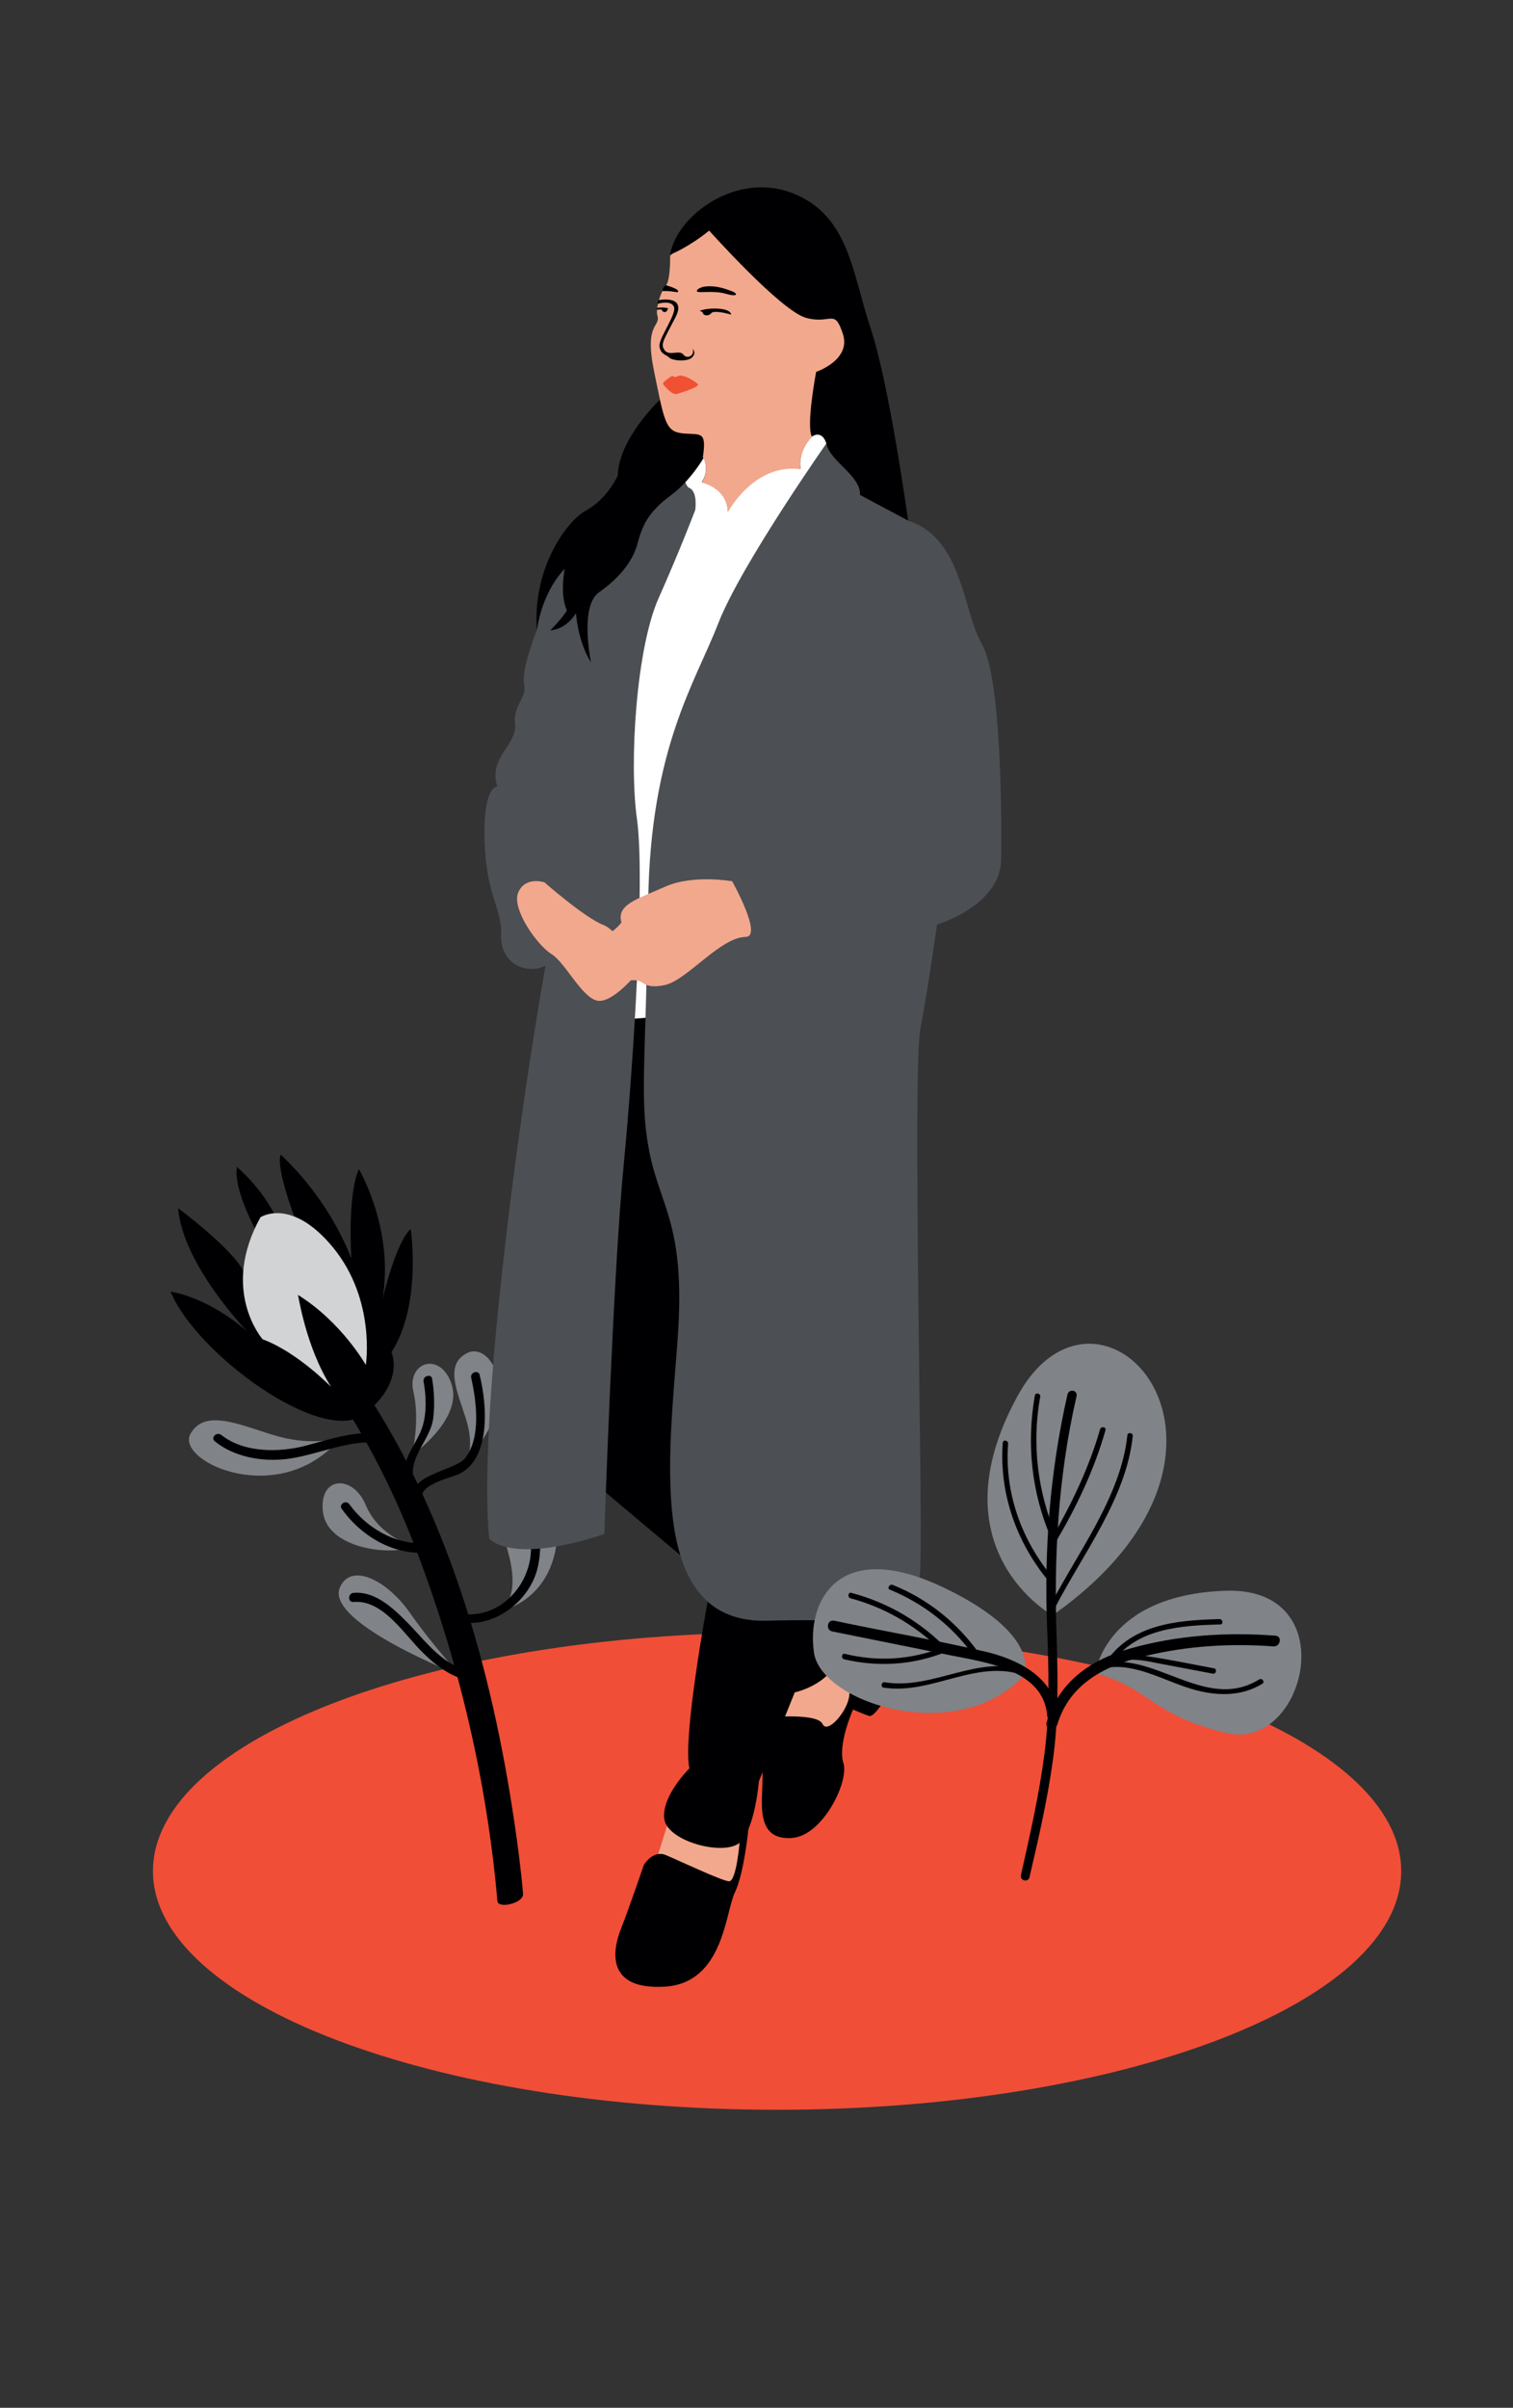
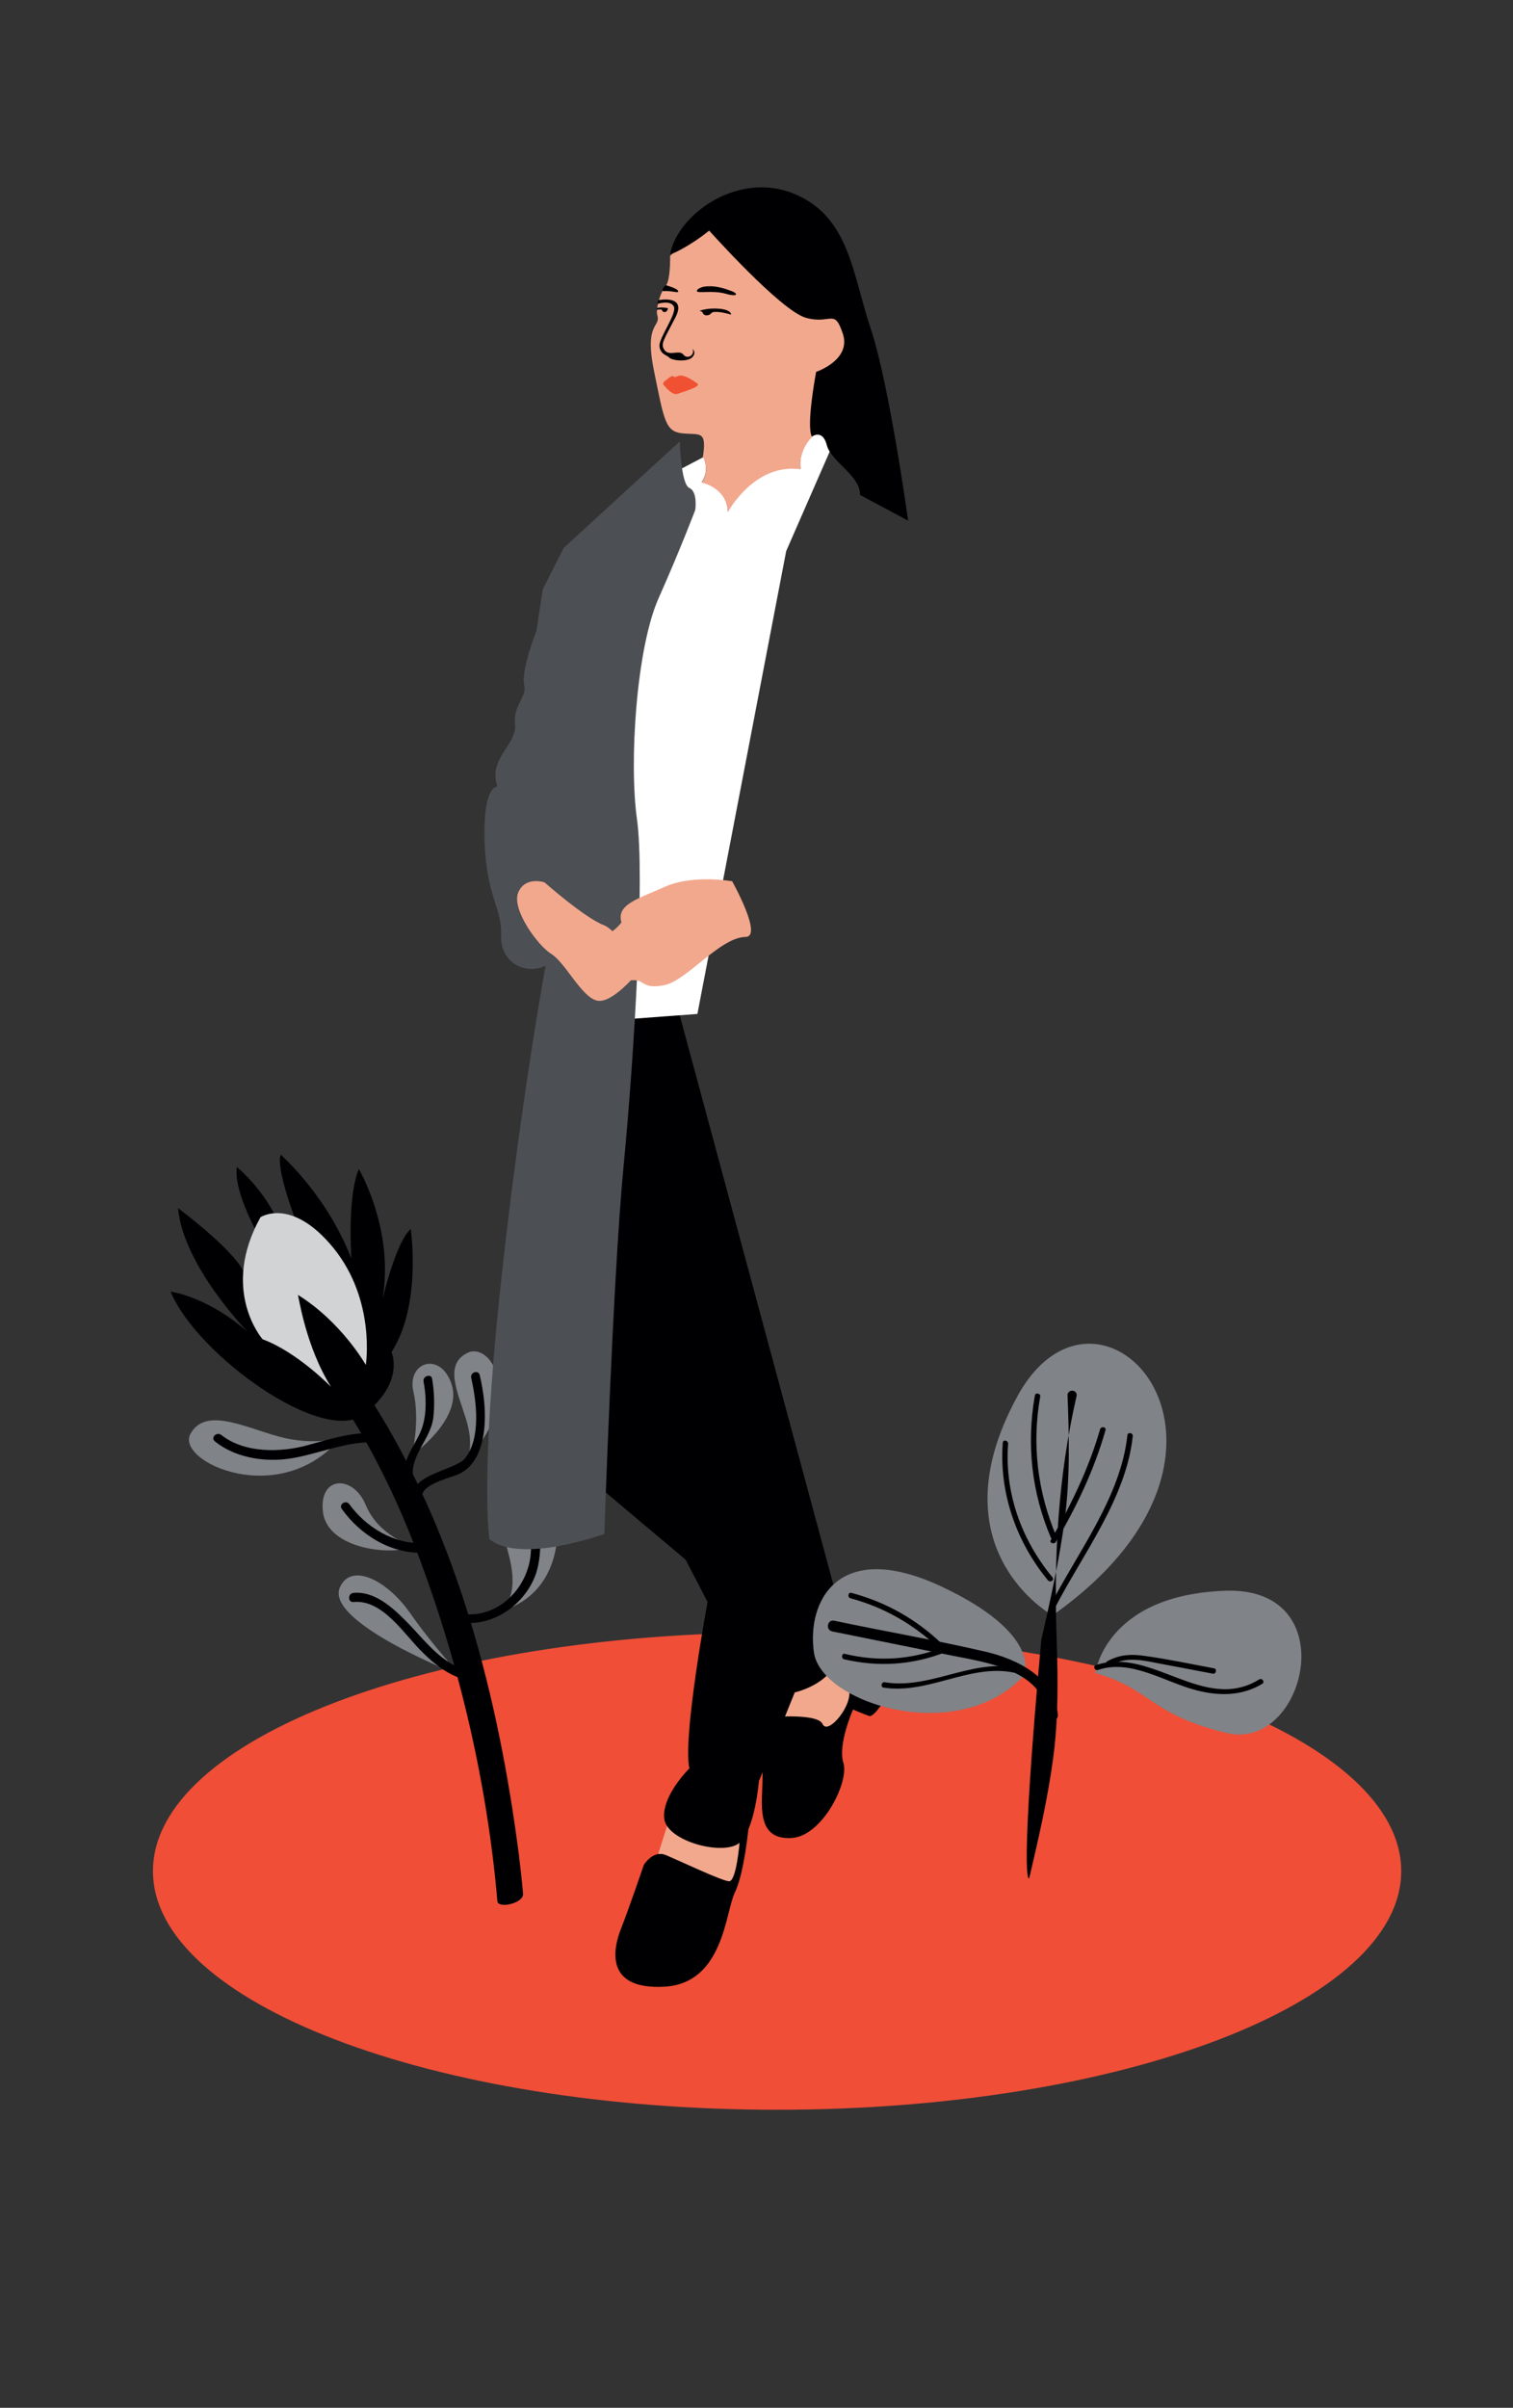
<svg xmlns="http://www.w3.org/2000/svg" version="1.1" id="Ebene_1" x="0px" y="0px" viewBox="0 0 282.9 450" style="enable-background:new 0 0 282.9 450;" xml:space="preserve">
  <rect x="0" y="0" width="282.9" height="450" fill="#333333" stroke="none" />
  <style type="text/css">
	.st0{fill:#F04E37;}
	.st1{fill:#808387;}
	.st2{fill:#000002;}
	.st3{fill:#D1D3D4;}
	.st4{fill:#F2A88D;}
	.st5{fill:#FFFFFF;}
	.st6{fill:#4C4F53;}
	.st7{fill:#F05132;}
</style>
  <g id="XMLID_112_">
    <path id="XMLID_113_" class="st0" d="M145.3,394.3c64.4,0,116.7-20,116.7-44.6c0-24.6-52.2-44.6-116.7-44.6S28.6,325,28.6,349.7   C28.6,374.3,80.9,394.3,145.3,394.3" />
  </g>
  <g id="XMLID_95_">
    <path id="XMLID_111_" class="st1" d="M77,272c0,0,1.6-6.3,0.3-11.9c-1.3-5.6,5.2-7.7,7.2-1.2C86.4,265.4,77,272,77,272" />
    <path id="XMLID_110_" class="st1" d="M87.4,272.6c0,0,1.3-2.4-0.3-7.5c-1.6-5.1-4.1-10.2,0.4-12.3C92,250.8,98,261.4,87.4,272.6" />
    <path id="XMLID_109_" class="st1" d="M93,301.3c0,0,4.7-1.6,2-11.2c-2.7-9.6-1.7-14.7,3.3-15.5C104.6,273.6,109.6,297.1,93,301.3" />
    <path id="XMLID_108_" class="st1" d="M63.7,268.7c0,0-4.9,1.6-11.5-0.2s-13.8-5.6-16.6-0.5C32.8,273.2,52.4,282.2,63.7,268.7" />
    <path id="XMLID_107_" class="st1" d="M77.2,289c0,0-6.4-1.9-8.8-7.7c-2.4-5.8-8.9-5.5-8,1.4C61.4,289.7,73.7,290.8,77.2,289" />
    <path id="XMLID_106_" class="st1" d="M86.2,313.2c0,0-5.1-5.4-9.5-11.7c-4.4-6.3-11.2-9.6-13.2-4.7C61,303.4,86.2,313.2,86.2,313.2   " />
    <path id="XMLID_105_" class="st2" d="M93,355.3c-1.9-22-7.1-44.3-14.9-64.9c-3.5-9.3-7.8-18.3-13.1-26.7c-1-1.6,3.7-3.2,4.5-1.9   c16,25.1,23.7,55.4,27.5,84.7c0.3,2.5,0.6,5,0.8,7.4C98,355.7,93.1,356.8,93,355.3" />
    <path id="XMLID_104_" class="st2" d="M70.7,269.7c-5.2-0.8-11.8,2.4-17.3,3c-4.5,0.5-9.6-0.4-13.2-3.3c-0.9-0.7,0.3-1.9,1.2-1.2   c4.3,3.4,11,3.3,16.1,1.9c4.1-1.1,9.2-2.8,13.6-2.1C72.2,268.3,71.7,269.9,70.7,269.7" />
    <path id="XMLID_103_" class="st2" d="M77.6,281c-2.6-5.2,7.4-6.1,9.3-8.4c3.1-3.8,2.2-10.7,1.2-15.1c-0.2-1.1,1.4-1.5,1.6-0.5   c1,4.3,1.5,9.4,0.1,13.6c-0.8,2.4-2.3,4.4-4.8,5.2c-1.4,0.5-7,2-5.9,4.3C79.5,281.1,78.1,281.9,77.6,281" />
    <path id="XMLID_102_" class="st2" d="M87.1,301.7c6.3,0.4,11.4-4.9,12.1-10.9c0.4-4-0.3-8.3-1.7-12.1c-0.4-1,1.3-1.5,1.6-0.5   c1.7,4.7,2.6,10.5,1.3,15.3c-1.6,5.6-7.3,10.2-13.3,9.8C86,303.3,86,301.6,87.1,301.7" />
    <path id="XMLID_101_" class="st2" d="M86.6,313.8c-2.8-0.8-5.4-2.8-7.4-4.8c-3.5-3.3-7.5-10.1-13.1-9.6c-1.1,0.1-1.1-1.6,0-1.7   c4.4-0.4,8.1,3.5,10.9,6.4c2.8,3,5.8,6.8,10.1,8C88,312.5,87.6,314.1,86.6,313.8" />
    <path id="XMLID_100_" class="st2" d="M75.6,275.7c-0.3-3.4,2.5-6.1,3.4-9.1c0.8-2.6,0.7-5.7,0.2-8.4c-0.2-1.1,1.5-1.5,1.6-0.5   c0.4,2.4,0.5,5,0.2,7.4c-0.5,3.7-4.1,6.8-3.8,10.5C77.4,276.8,75.7,276.8,75.6,275.7" />
    <path id="XMLID_99_" class="st2" d="M79.1,290.2c-6.1,0.2-11.8-3.4-15.2-8.2c-0.6-0.9,0.8-1.7,1.4-0.9c3.1,4.3,8.3,7.5,13.8,7.3   C80.2,288.4,80.2,290.1,79.1,290.2" />
    <path id="XMLID_98_" class="st2" d="M65.7,235.2c0,0-0.8-11.7,1.4-16.7c0,0,6.7,11.3,4.4,24.4c0,0,2.5-10.8,5.3-13.2   c0,0,2.1,14.2-3.6,23c0,0,2.6,5.6-5.1,11.6c-7.7,6-31.4-11.2-36.2-22.9c0,0,6.7,0.8,14.4,7.5c0,0-12.1-12.4-13-23.1   c0,0,10.4,7.7,12.4,12.1l2-8.2c0,0-4.1-7.6-3.4-11.6c0,0,4.6,3.8,7.3,9.4l3.7,0.6c0,0-3.8-9.8-2.8-12.3   C52.5,215.9,60.9,223,65.7,235.2" />
    <path id="XMLID_97_" class="st3" d="M61.9,259.2c0,0-6.3-6.5-12.8-8.9c0,0-8-9.1-0.4-22.8c0,0,5.8-3.9,13.7,5.8   c7.9,9.8,6,21.8,6,21.8s-4.5-8-12.7-13.1C55.8,242,57.1,251.6,61.9,259.2" />
  </g>
  <polygon id="XMLID_94_" class="st4" points="125,340.4 122.5,348.3 131.4,357.5 137,352.3 138.9,346.3 138.9,340.2 " />
  <polygon id="XMLID_93_" class="st4" points="149.1,310.5 145.4,323 151.4,323.8 156.8,323.2 161.2,313.8 160.7,307.2 " />
  <g id="XMLID_73_">
    <path id="XMLID_92_" class="st2" d="M124.6,180.5l-8.4,4.4l-6.3,91.2l18.3,15.4l4.1,7.9c0,0-4.7,25.3-3.4,31.1c0,0-5.2,5.1-4.7,9.4   c0.5,4.3,11.4,7.1,14.2,4.4c2.8-2.7,3.5-11.4,3.5-11.4l6.7-16.6c0,0,7.7-1.7,8.1-7.5c0.4-5.8,0-9.4,0-9.4L124.6,180.5z" />
    <path id="XMLID_91_" class="st5" d="M156.2,80.3c-0.8-0.4-2.4-0.8-4.4,1.3c-2.8,3-2.1,6-2.1,6c-8.7-1.2-13.6,8-13.6,8   c-0.2-4.6-4.9-5.5-4.9-5.5c1.6-2.3,0.3-4.7,0.3-4.7l-0.1,0.1l-6.1,3.2l-14.8,44.4l-1.6,58l21.5-1.6l16.6-86.5l9.8-22.4   C156.7,80.6,156.5,80.4,156.2,80.3" />
-     <path id="XMLID_90_" class="st6" d="M155.4,81.6c0,0-16.8,23.8-21.1,34.9c-4.3,11.1-12.7,23.3-13.1,52c-0.4,28.7-1.6,36.4,0,45.6   c2,11.6,7.1,14.1,5.5,36.2c-1.6,22-5.9,53.3,16.8,52.6c22.7-0.7,28.2,3.1,28.6-10.4c0.4-13.5-1.5-92.4,0-100.3   c1.5-7.8,3.1-19.4,3.1-19.4s11.9-3.5,12-12.2c0.1-8.7,0-33.9-3.6-40.2c-3.6-6.3-3.6-19.8-13.8-23.1L155.4,81.6z" />
    <path id="XMLID_89_" class="st6" d="M100.3,117.9c0,0-2.9,7.4-2.3,10c0.6,2.6-2.1,3.7-1.7,7.5c0.4,3.8-5.1,6.3-3.3,11.6   c0,0-2.7-0.3-2.4,10.1s3.3,12.6,3.1,17.7s4.5,7.5,8.3,5.7c0,0-5,27.3-8.6,61.7c-3.6,34.5-1.9,45.4-1.9,45.4s4,4.9,21.5-0.9   c0,0,1.6-48,3.6-68.8c2-20.8,4-54.1,2.5-64.8c-1.5-10.7-0.1-31.9,4-41.2c4.1-9.2,6.9-16.6,6.9-16.6s0.5-3.4-1.1-4.1   c-1.6-0.7-1.8-8.7-1.8-8.7l-21.7,19.9l-3.9,7.7L100.3,117.9z" />
-     <path id="XMLID_88_" class="st2" d="M123.6,74.5c0,0-7.9,7.3-8.1,14.4c0,0-1.9,4.3-5.9,6.5c-4,2.2-10.1,11.3-9.2,22.4   c0,0,0.7-6.8,5.2-11.5c0,0-1,4.7,0.4,7.8c0,0-0.8,1.4-3.1,3.7c0,0,2.8,0,4.8-3.2c0,0,0.3,5.2,2.8,9.2c0,0-2.2-10.5,1.5-13.1   c3.7-2.6,6.3-5.7,7.2-9.1c0.9-3.4,2-5.9,6.2-9c4.2-3.1,6.8-8.1,6.8-8.1l1.5-5.3L123.6,74.5z" />
    <path id="XMLID_87_" class="st4" d="M131.2,90.2c0,0,4.7,0.9,4.9,5.5c0,0,4.9-9.2,13.6-8c0,0-0.7-3.1,2.1-6c2-2.1,3.6-1.7,4.4-1.3   l4.4-9.3l-5.2-22.4l-19.1-10.6l-11,9.7c0,0,0.1,4.5-0.8,5.6c-0.7,0.8-1.4,2.6-1.6,4.1c-0.1,0.6-0.1,1.1,0,1.4   c0.7,2.4-2.5,1.2-0.6,10.5c1.9,9.3,2.1,11.3,5.4,11.6c3.3,0.3,4.5-0.6,3.7,4.6l0.1-0.1C131.5,85.5,132.8,87.9,131.2,90.2" />
    <path id="XMLID_86_" class="st2" d="M132.6,43.1c0,0,13.4,15,18.1,16.3c4.7,1.3,5.3-1.9,6.9,3c1.6,4.9-5,7.1-5,7.1   s-1.9,10-0.8,12.1c0,0,2-1.5,2.8,1.6c0.8,3.1,6.4,5.8,6.2,9.3l9,4.8c0,0-3.5-25.4-7-35.9c-3.5-10.5-4-21.1-14.6-25.3   c-10.6-4.1-21.6,4.2-22.9,11.4C125.3,47.7,128.9,46.1,132.6,43.1" />
    <path id="XMLID_84_" class="st7" d="M130.4,71.7c0,0-2.5-2-3.7-1.4c-1.2,0.6-0.3-0.8-2.1,0.7c0,0-0.7,0.4-0.6,0.8   c0.2,0.3,1.7,2.2,2.7,1.8C127.9,73.2,131.2,72.2,130.4,71.7" />
    <path id="XMLID_83_" class="st4" d="M136.9,164.7c0,0-7.3-1.3-12.5,1c-5.1,2.3-9.2,3.3-8.2,6.7c0,0-1.8,2.4-3.3,2.1   c-1.5-0.4-2.1-0.2-2.3,1.1c-0.2,1.3,2.5,2.6,2.5,2.6s1.3,2.3,2.7,2.5c0,0,0.3,2.7,2.5,2.5c2.2-0.2,1.8,1.8,6,0.9   c4.2-0.9,10.4-9,15.2-9C142.6,174.9,136.9,164.7,136.9,164.7" />
    <path id="XMLID_82_" class="st4" d="M101.8,164.9c0,0-3.6-1.2-4.9,1.9c-1.3,3.1,3.6,9.9,6.2,11.5c2.6,1.6,5.6,8,8.5,8.7   c2.9,0.7,7.7-5.3,7.7-5.3s-3.1-7.4-6.4-8.8C109.4,171.6,101.8,164.9,101.8,164.9" />
    <path id="XMLID_80_" class="st2" d="M120.4,348.5c0,0,1.7-2.8,4.1-1.8c2.4,1,10.4,4.8,11.8,4.9c1.4,0.1,2-7.4,2-7.4l1.7-3   c0,0-0.8,8.8-2.6,12.5c-1.8,3.7-2.1,17-13.2,17.6c-11.1,0.6-9.6-7-8.1-10.8C117.6,356.7,120.4,348.5,120.4,348.5" />
    <path id="XMLID_79_" class="st2" d="M144.5,320.9c0,0,8.4-0.7,9.3,1.3c0.9,2,4.8-2.5,5-5.4c0.2-2.9,3.1-6.4-2.2-8   c-5.3-1.7-0.9-4.8-0.9-4.8s6.1,1.2,8.6,4.6c2.5,3.4,3.4,3.8,2.4,6.4s-3.3,6-4.2,5.7c-0.9-0.3-3-1.2-3-1.2s-2.9,6.5-1.8,10   c1.1,3.5-3.9,13.6-9.6,14c-5.7,0.4-5.8-4.3-5.6-8.6c0.2-4.3,0-9.3,0-9.3L144.5,320.9z" />
    <path id="XMLID_78_" class="st2" d="M123.1,56.1c0,0,5.4-1.1,3.2,3.2c-2.2,4.3-2.9,5-2,6.2c0.9,1.1,2.8-0.2,3.5,0.8   c0.7,0.9,2.2,0.1,1.7-1.1c0,0,0.8,0.7-0.1,1.6c-0.9,0.9-3.8,0.6-4.3,0c-0.5-0.5-1.7-0.6-1.8-2.2c0-1.6,3.3-6,2.7-7.3   c-0.6-1.3-3.1-0.5-3.1-0.5L123.1,56.1z" />
    <path id="XMLID_77_" class="st2" d="M130.8,58.1c0,0,1.4-0.6,3.7-0.4c2.3,0.2,2.2,1.1,2.2,1.1s-1.9-0.6-3.1-0.5   c-0.7,0-0.6,0.5-1.2,0.6c-1,0.2-1-0.6-1.1-0.6C131.2,58.2,130.8,58.1,130.8,58.1" />
    <path id="XMLID_76_" class="st2" d="M124.9,57.6c0,0-1.3-0.3-2.1,0l0,0.3c0,0,1-0.2,1,0.1C123.8,58.3,124.7,58.7,124.9,57.6" />
    <path id="XMLID_75_" class="st2" d="M131.5,53.6c0,0-1.2,0.3-1.2,0.8c0.1,0.5,3-0.2,5.4,0.5c2.4,0.7,2.4-0.1,0.8-0.6   C134.9,53.7,133.3,53.3,131.5,53.6" />
    <path id="XMLID_74_" class="st2" d="M124.5,53.3c0,0,2.2,0.6,2.3,1.1c0.1,0.5-0.9-0.1-2.9,0C123.8,54.3,124,53.6,124.5,53.3" />
  </g>
  <g id="XMLID_54_">
    <path id="XMLID_72_" class="st1" d="M196.8,301.9c0,0-22.1-12.2-6.7-40.7C205.4,232.6,240.8,270.9,196.8,301.9" />
    <path id="XMLID_71_" class="st1" d="M204.8,312.7c0,0,1.8-14.6,24.3-15.4c22.5-0.8,15,30.1,0.3,26.6   C214.9,320.4,215.4,315.7,204.8,312.7" />
    <path id="XMLID_70_" class="st1" d="M191.5,313.1c0,0,3.6-7.7-15.7-16.7c-19.3-8.9-25,3.1-23.6,12.5   C153.6,318.3,179.1,326.5,191.5,313.1" />
-     <path id="XMLID_69_" class="st2" d="M192.5,350.8c1.7-7.3,3.4-14.6,4.4-22.1c1-7.3,0.9-14.5,0.7-21.8c-0.6-15.6,0.2-30.8,3.7-46   c0.2-1.1-1.4-1.4-1.7-0.3c-3.3,14.5-4.4,29.1-3.8,43.9c0.3,7.8,0.5,15.5-0.5,23.2c-1,7.7-2.7,15.2-4.4,22.7   C190.6,351.5,192.3,351.9,192.5,350.8" />
+     <path id="XMLID_69_" class="st2" d="M192.5,350.8c1.7-7.3,3.4-14.6,4.4-22.1c1-7.3,0.9-14.5,0.7-21.8c-0.6-15.6,0.2-30.8,3.7-46   c0.2-1.1-1.4-1.4-1.7-0.3c0.3,7.8,0.5,15.5-0.5,23.2c-1,7.7-2.7,15.2-4.4,22.7   C190.6,351.5,192.3,351.9,192.5,350.8" />
    <path id="XMLID_68_" class="st2" d="M197.4,288.2c3.9-6.6,7.2-13.5,9.3-20.9c0.2-0.6-0.8-0.8-1-0.2c-2.1,7.3-5.4,14.1-9.2,20.7   C196.1,288.3,197,288.7,197.4,288.2" />
    <path id="XMLID_67_" class="st2" d="M197.2,300.6c5.2-10.1,13.4-20.6,14.6-32.2c0.1-0.6-0.9-0.8-1-0.2c-1.2,11.5-9.3,21.9-14.5,32   C196,300.7,196.9,301.1,197.2,300.6" />
    <path id="XMLID_66_" class="st2" d="M197.5,287.1c-3.5-8.3-4.6-17.2-3-26.1c0.1-0.6-0.9-0.8-1-0.2c-1.6,9.1-0.6,18.2,3,26.6   C196.8,288,197.8,287.7,197.5,287.1" />
    <path id="XMLID_65_" class="st2" d="M196.8,294.8c-5.8-7-9-15.8-8.3-25c0-0.6-0.9-0.8-1-0.2c-0.7,9.4,2.5,18.5,8.4,25.7   C196.4,295.9,197.2,295.3,196.8,294.8" />
    <path id="XMLID_64_" class="st2" d="M197.8,320.5c-0.6-7-7.5-10.4-13.5-11.8c-9.4-2.2-18.9-3.8-28.3-5.8c-1.3-0.3-1.7,1.7-0.4,2   c7.4,1.5,14.9,3,22.3,4.5c6.5,1.3,17.2,2.7,17.9,11.2C195.9,321.9,197.9,321.8,197.8,320.5" />
    <path id="XMLID_63_" class="st2" d="M176.1,307.2c-4.8-4.6-10.5-7.8-16.9-9.5c-0.6-0.2-0.8,0.8-0.2,1c6.3,1.7,11.7,4.8,16.5,9.3   C175.9,308.4,176.5,307.7,176.1,307.2" />
    <path id="XMLID_62_" class="st2" d="M176.3,307.9c-6,2.3-12.1,2.7-18.3,1.2c-0.6-0.2-0.8,0.8-0.2,1c6.4,1.5,12.8,1.1,18.9-1.3   C177.2,308.6,176.9,307.6,176.3,307.9" />
-     <path id="XMLID_61_" class="st2" d="M183,308.9c-4.1-5.7-9.6-10.1-16.1-12.7c-0.6-0.2-1.1,0.7-0.5,0.9c6.3,2.6,11.7,6.8,15.7,12.4   C182.5,310,183.4,309.4,183,308.9" />
    <path id="XMLID_60_" class="st2" d="M191.9,312.2c-9.1-3.1-17.4,3.7-26.5,2.2c-0.6-0.1-0.8,0.9-0.2,1c9,1.4,17.3-5.4,26.2-2.3   C192,313.3,192.5,312.4,191.9,312.2" />
-     <path id="XMLID_59_" class="st2" d="M197.7,322.3c2.3-7.7,9.1-11.1,16.4-12.8c7.9-1.9,16-2.4,24-1.8c1.3,0.1,1.7-1.9,0.4-2   c-9.1-0.7-18.4-0.1-27.2,2.4c-7.4,2.1-13.3,6.2-15.6,13.8C195.3,323.2,197.3,323.5,197.7,322.3" />
    <path id="XMLID_58_" class="st2" d="M205.3,312.1c6.2-2.1,12.5,2.3,18.4,3.8c4.2,1.1,8.5,1.1,12.3-1.2c0.6-0.3,0-1.2-0.6-0.8   c-10.3,6.3-20.1-6.2-30.5-2.7C204.3,311.4,204.7,312.3,205.3,312.1" />
-     <path id="XMLID_57_" class="st2" d="M207.8,311c4.5-6.7,13-7.2,20.3-7.4c0.7,0,0.6-1-0.1-1c-7.8,0.2-16.4,0.9-21.2,8   C206.6,311,207.5,311.5,207.8,311" />
    <path id="XMLID_56_" class="st2" d="M207.6,311.3c3-1.9,6.5-0.9,9.7-0.3c3.2,0.6,6.3,1.2,9.5,1.8c0.6,0.1,0.8-0.9,0.2-1   c-4.3-0.8-8.5-1.7-12.8-2.3c-2.6-0.4-4.9-0.3-7.2,1C206.5,310.8,207,311.6,207.6,311.3" />
  </g>
</svg>